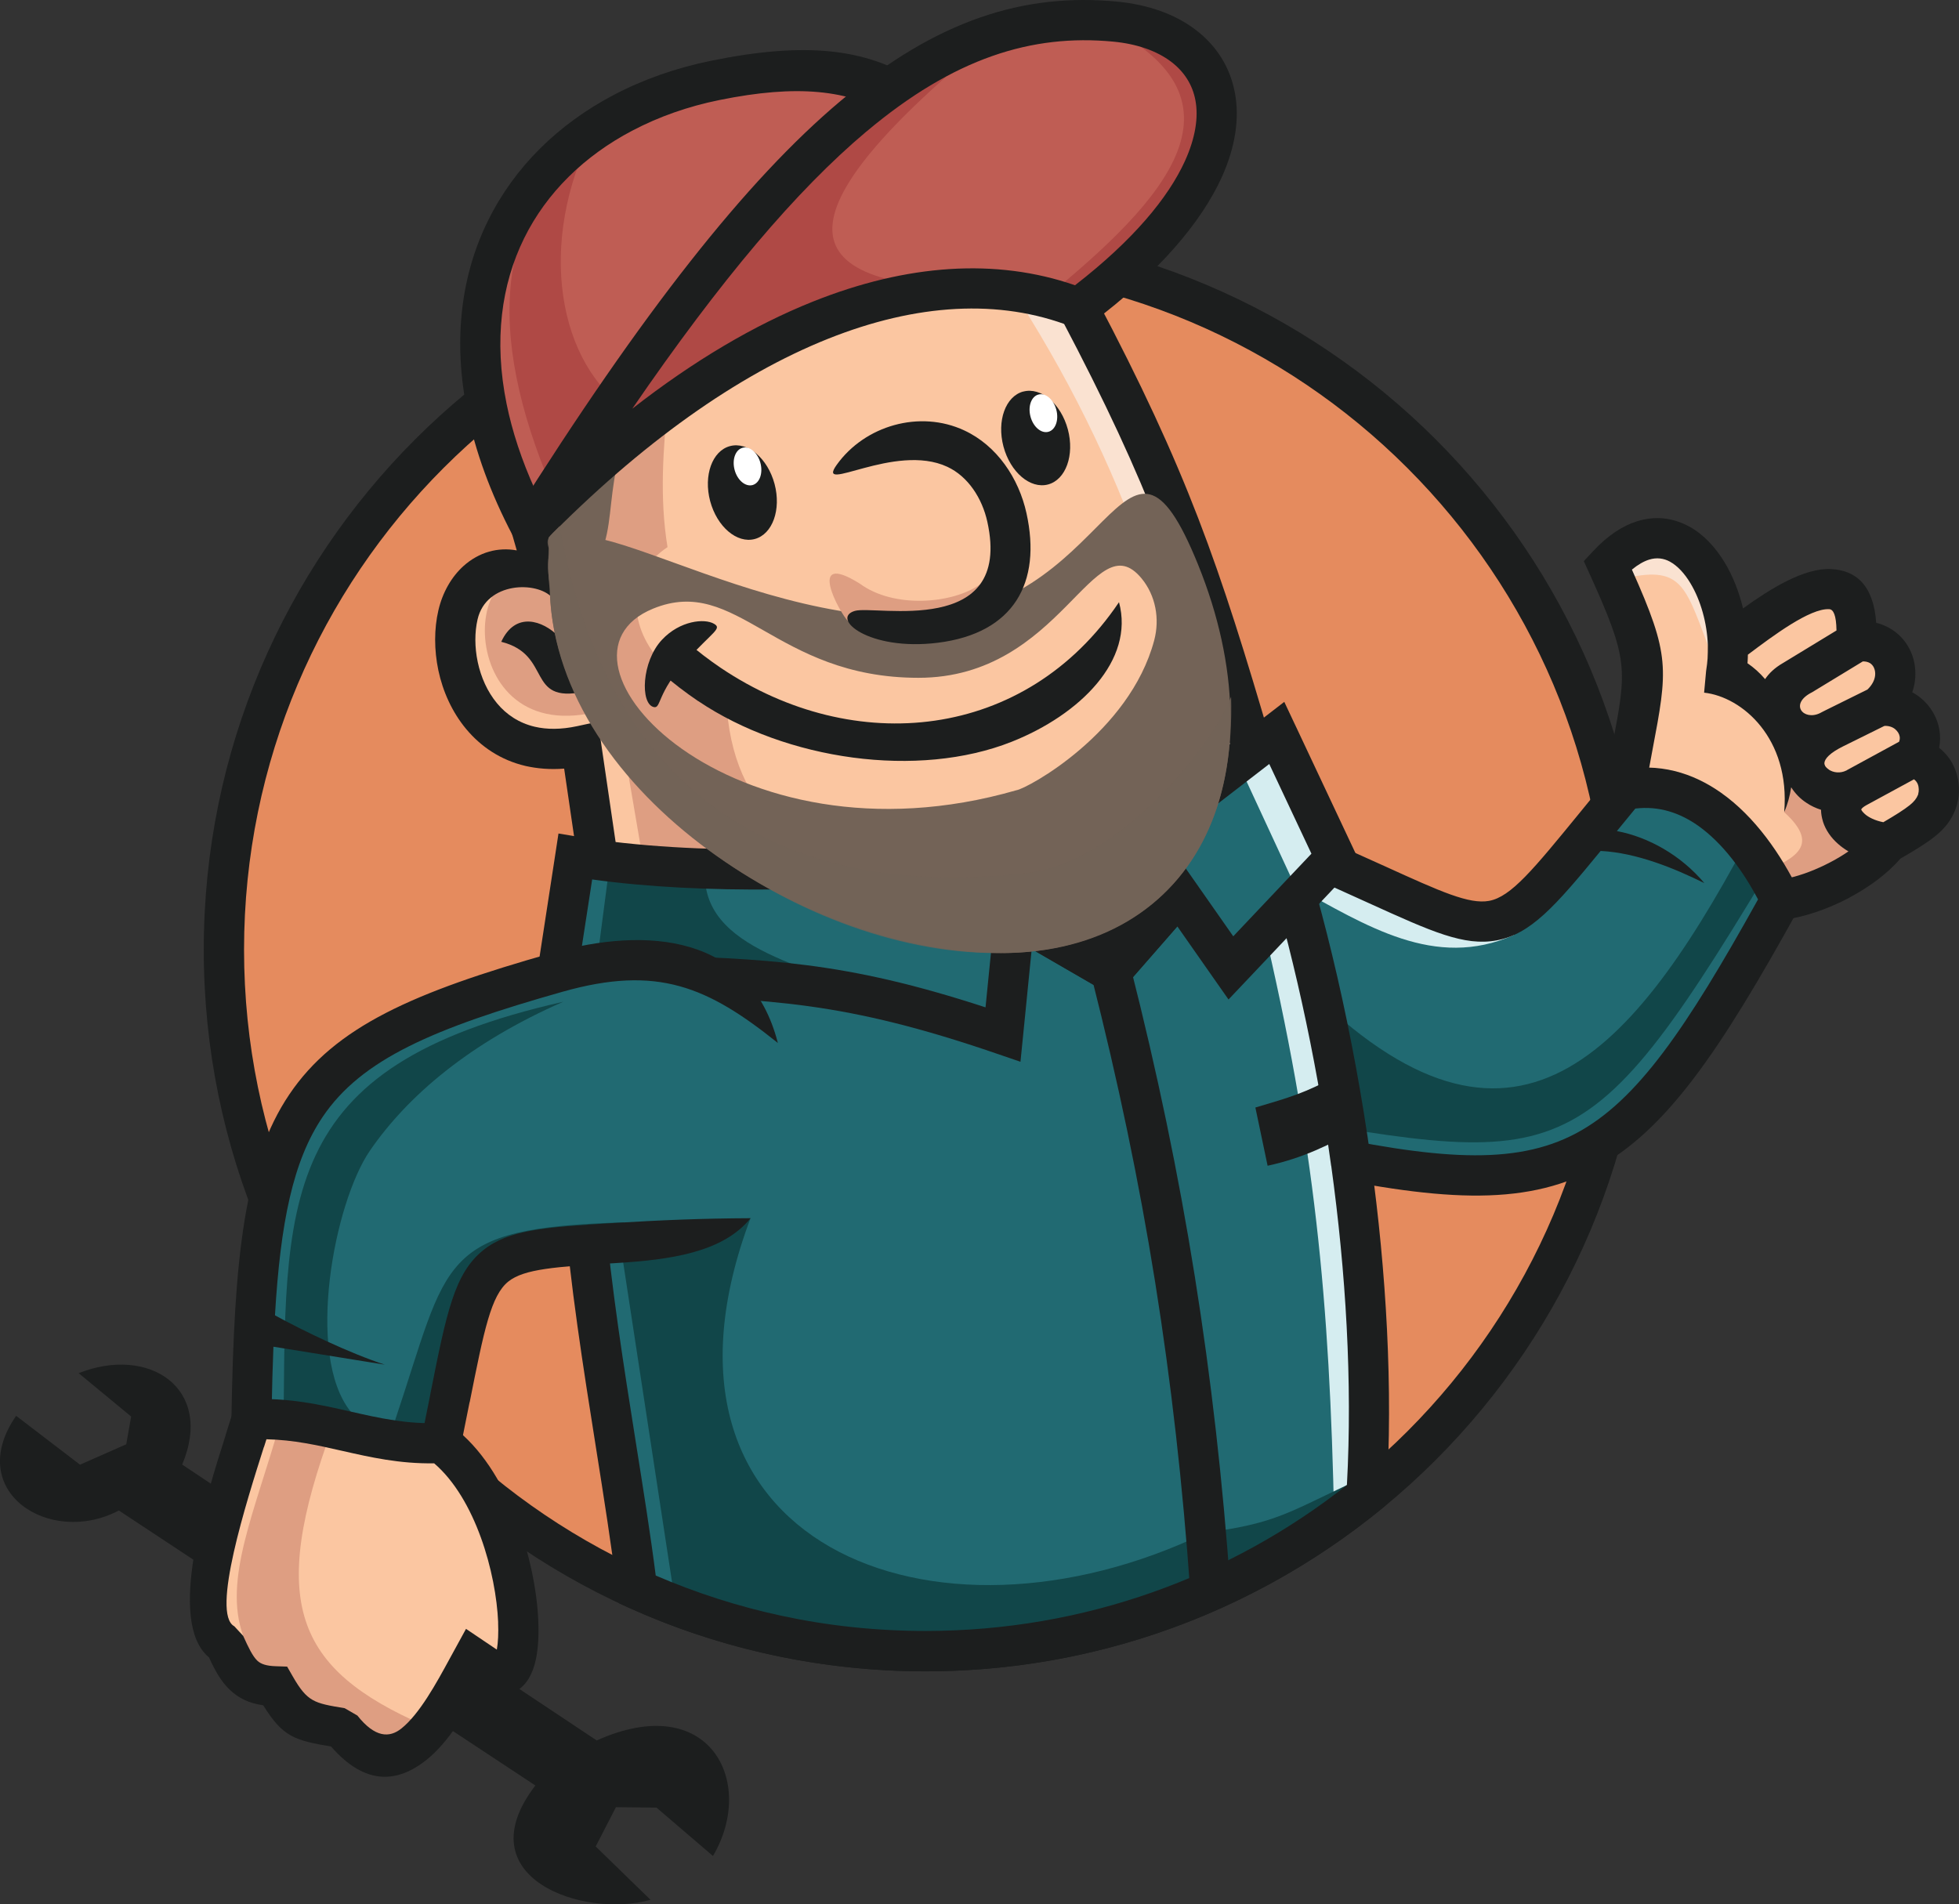
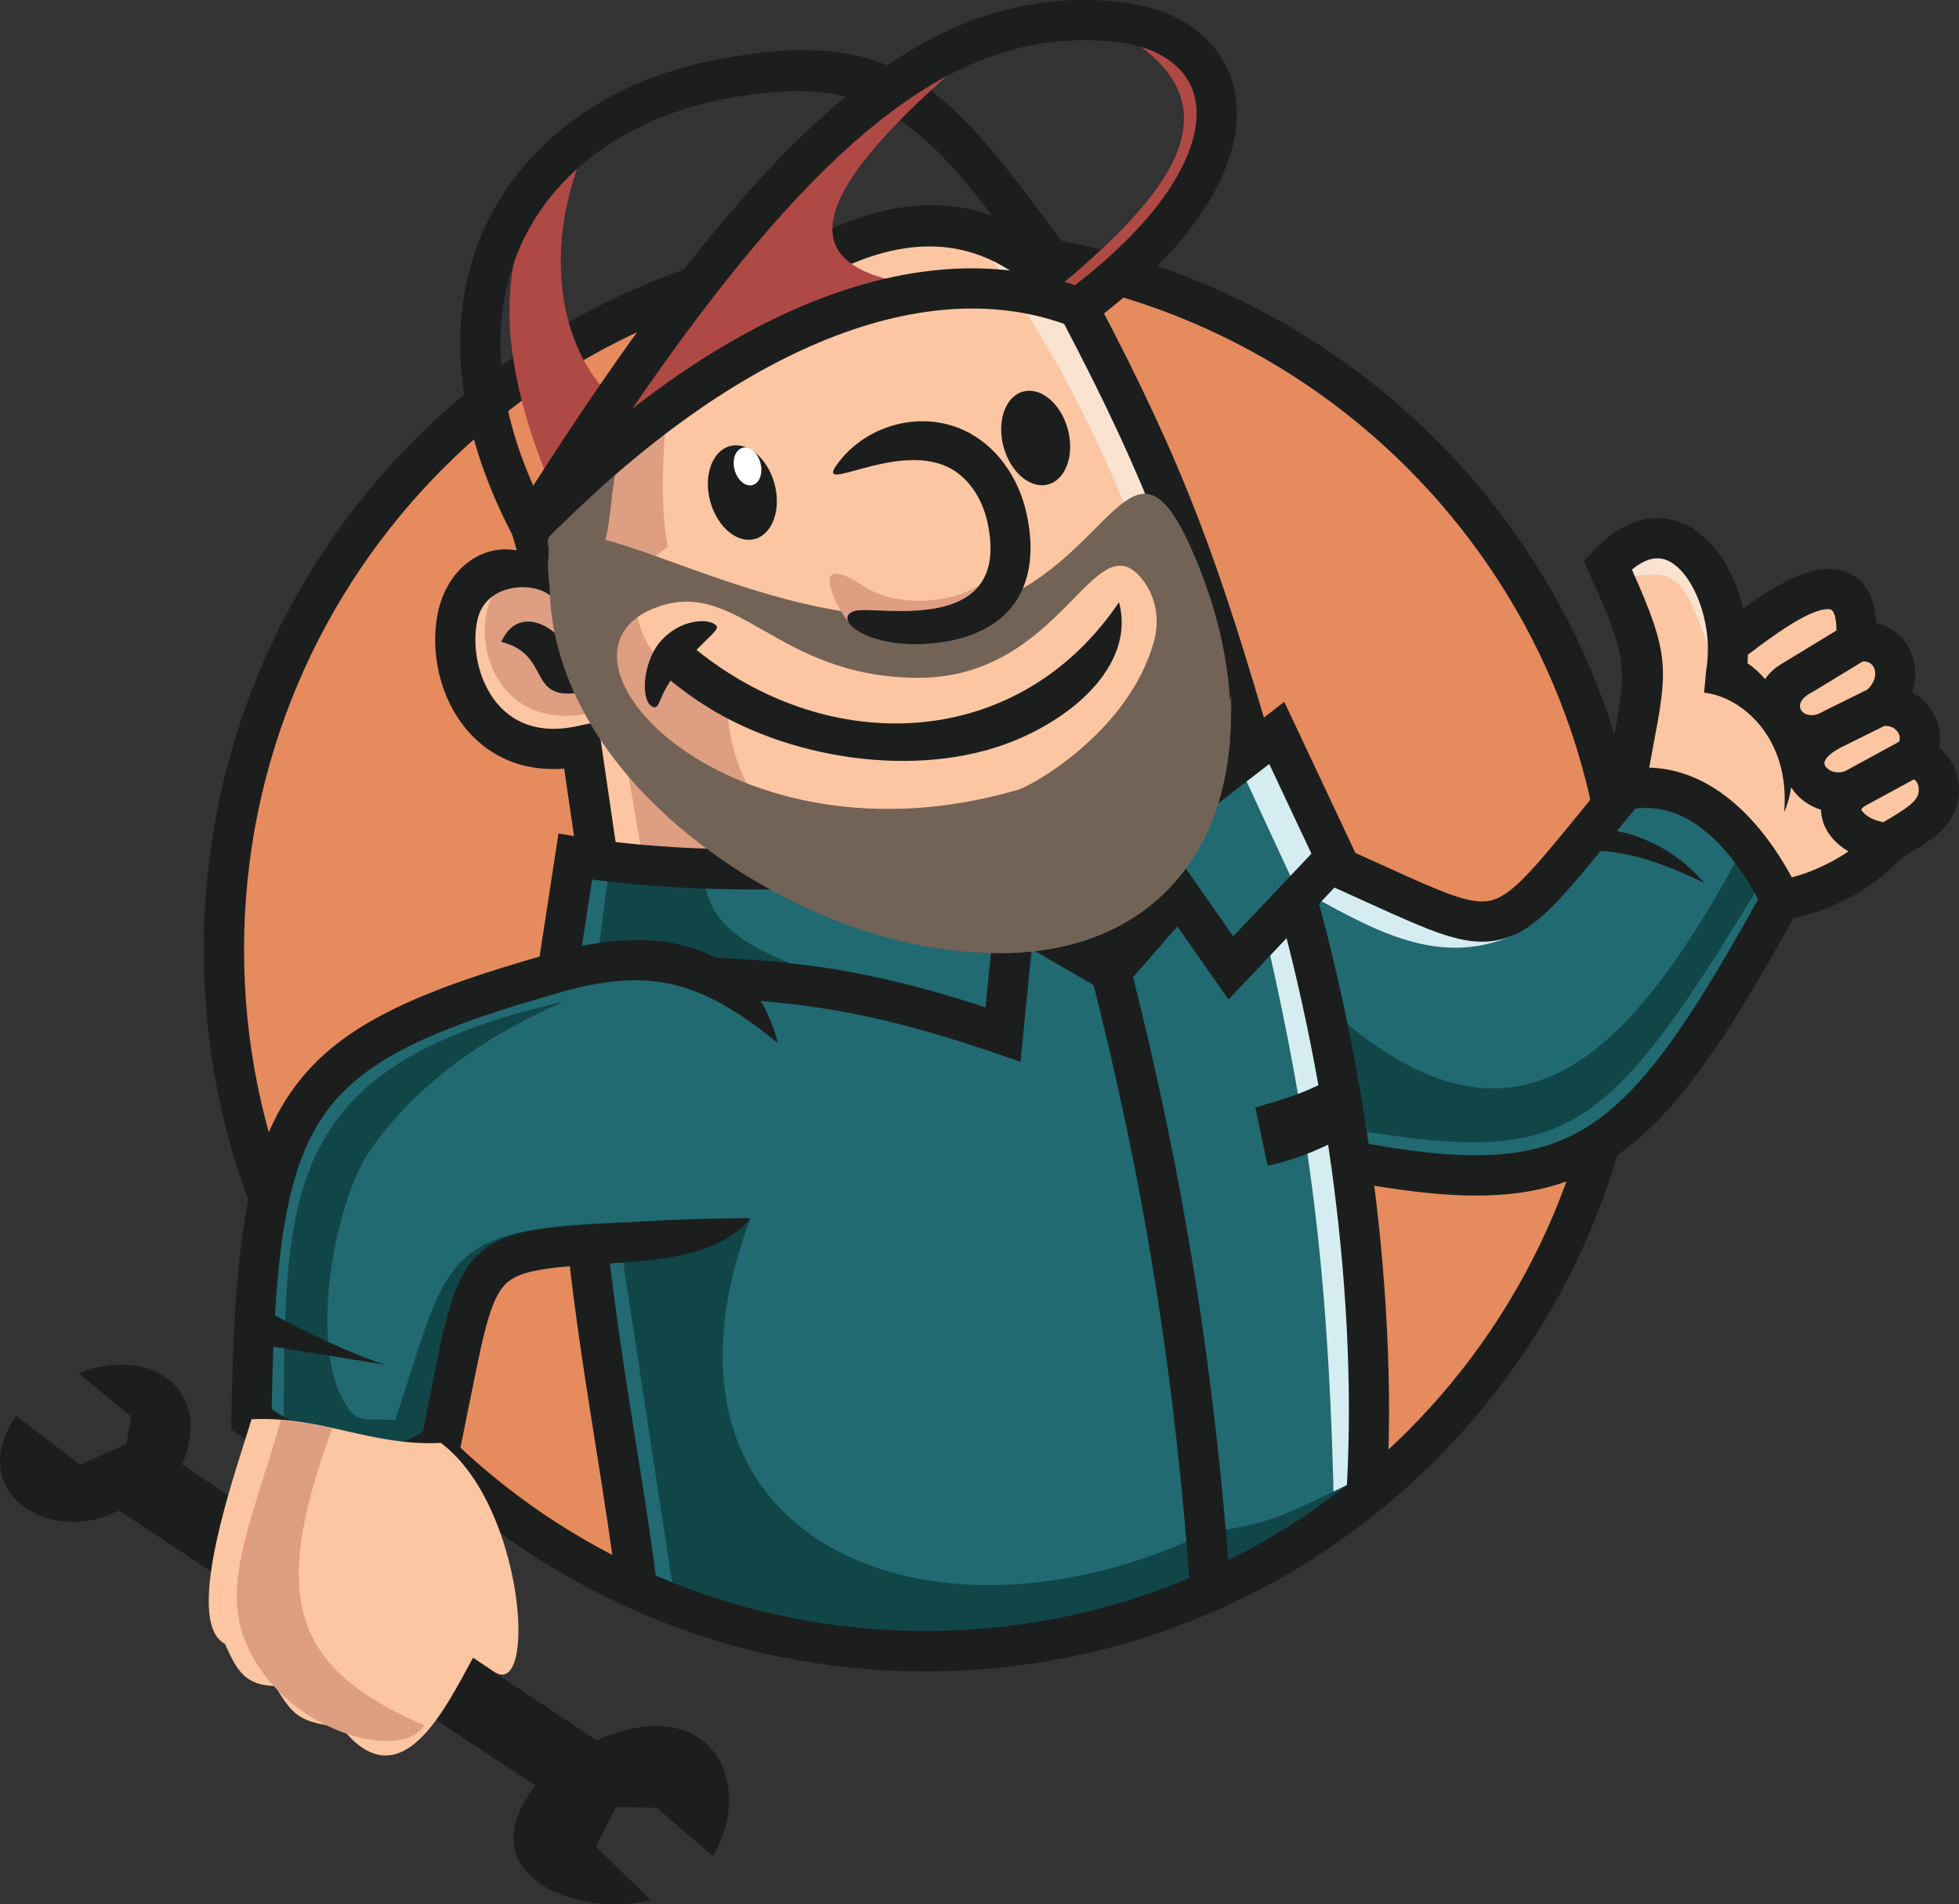
<svg xmlns="http://www.w3.org/2000/svg" viewBox="0 0 355.93 346.03">
  <rect x="0" y="0" width="355.93" height="346.03" fill="#333333" stroke="none" />
  <defs>
    <style> .cls-1 { fill: #fbc6a1; } .cls-1, .cls-2, .cls-3, .cls-4, .cls-5, .cls-6, .cls-7, .cls-8, .cls-9, .cls-10, .cls-11, .cls-12, .cls-13 { fill-rule: evenodd; } .cls-2 { fill: #fff; } .cls-3 { fill: #af4945; } .cls-4 { fill: #bf5d54; } .cls-5 { mix-blend-mode: multiply; opacity: .84; } .cls-5, .cls-12 { fill: #736357; } .cls-6 { fill: #de9e82; } .cls-7 { fill: #216a72; } .cls-8 { fill: #d5edf0; } .cls-14 { isolation: isolate; } .cls-15, .cls-13 { fill: #1c1e1e; } .cls-9 { fill: #114649; } .cls-10 { fill: #fae2d1; } .cls-11 { fill: #e58b5e; } </style>
  </defs>
  <g class="cls-14">
    <g id="Layer_2" data-name="Layer 2">
      <g id="Layer_1-2" data-name="Layer 1">
        <g>
          <path class="cls-13" d="M108.41,316.25c20.47-9.2,29.06,7.5,21.13,20.99l-10.26-8.79-7.37-.08-3.68,7.14,9.96,9.69c-12.18,3.46-33.79-3.99-20.92-20.77l-75.68-49.97c-12.53,6.62-28.19-3.45-18.66-17.2l11.61,8.88,8.4-3.71.89-5.04-9.54-7.88c12.77-5.07,24.66,2.72,18.81,16.61l75.31,50.12h0Z" />
          <path class="cls-1" d="M300.74,148.72c-1.86-1.73-3.72-3.46-5.57-5.19,3.93-22.27,5.68-21.56-3.08-40.88,11.53-12.39,21.35,1.24,21.84,14.48,7.36-5.44,24.3-19.44,23.34-.5,6.68-1.11,9.86,6.82,4.06,11.71,5.82-1.02,9.62,5.14,6.25,9.21,4.83,1.29,5.25,5.89,4.29,8.24-1.04,2.56-2.92,3.91-8.96,7.4-4.28,5.35-13.33,9.65-19.36,10.3-2.8-2.96-5.6-5.93-8.41-8.9-4.8-1.96-9.6-3.92-14.39-5.87h0Z" />
          <path class="cls-10" d="M293.37,105.52l-1.28-2.86c11.04-11.86,20.52.15,21.73,12.82l-3.54,1.68c-4.36-11.53-5-14.74-16.91-11.64h0Z" />
-           <path class="cls-6" d="M342.8,153.31c-4.32,5.3-13.28,9.53-19.26,10.17l-4.22-4.47c6-2.8,12.02-4.92,4.84-11.45l1.43-5.81,3.8-.24,10.4,10.29.11.35,2.9,1.16h0Z" />
          <path class="cls-15" d="M298.26,151.39l-5.57-5.18-1.46-1.36.34-1.95c.45-2.57.98-5.35,1.43-7.77,2.6-13.68,2.89-15.25-4.24-30.97l-1-2.2,1.66-1.78c2.68-2.88,5.37-4.63,7.98-5.45,3.42-1.08,6.63-.62,9.48.93h.02c2.57,1.41,4.77,3.74,6.49,6.6,1.45,2.42,2.58,5.28,3.3,8.29,4.95-3.56,11.09-7.4,16-7.15,4.5.23,7.71,2.9,8.2,9.77,1.05.25,2.01.68,2.87,1.23,1.56,1.01,2.75,2.45,3.46,4.12.69,1.6.94,3.44.69,5.3-.09.65-.25,1.32-.47,1.97.56.31,1.1.67,1.58,1.07.88.72,1.61,1.6,2.18,2.56.57.97.97,2.04,1.16,3.15h0c.19,1.08.18,2.2-.04,3.31,1.44,1.13,2.4,2.55,2.96,4.06.8,2.12.79,4.39.32,6.16-.09.36-.22.72-.35,1.06h0c-.76,1.89-1.81,3.3-3.71,4.83-1.41,1.13-3.37,2.36-6.26,4.03-2.35,2.73-5.69,5.17-9.22,7.05v.02c-4.07,2.16-8.55,3.65-12.15,4.04l-1.8.19-1.25-1.32-7.85-8.31-13.66-5.57-1.11-.72h0ZM335.84,154.7c-.7-.41-1.33-.87-1.88-1.36h0c-1.32-1.15-2.26-2.54-2.74-4.03v-.02c-.22-.71-.35-1.43-.36-2.15-.95-.3-1.84-.72-2.64-1.26h0c-1.11-.72-2.07-1.7-2.78-2.83-.24,1.58-.65,3.11-1.27,4.5,1.13-13.4-7.64-20.94-14.55-21.69l.36-3.92c.14-.94.23-1.64.27-2.28.04-.75.05-1.48.05-2.37v-.04c-.15-4.07-1.3-8.17-3.16-11.26-1.06-1.78-2.34-3.17-3.74-3.94h0c-1.12-.61-2.4-.79-3.78-.36-.98.31-2.01.9-3.12,1.81,6.99,15.64,6.54,17.98,3.7,32.97l-1.06,5.74,3.61,3.36,13.79,5.62,1.28.89,7.07,7.49c2.38-.51,5.14-1.56,7.78-2.96h0c1.11-.58,2.18-1.23,3.19-1.92h0ZM317.57,118.96c0,.41-.02.78-.04,1.14l-.03.41c1.17.8,2.24,1.76,3.2,2.89.72-1.08,1.77-2.07,3.24-2.92h0s9.73-5.92,9.73-5.92c-.04-2.78-.56-3.84-1.33-3.87h-.02c-3.49-.18-10.21,4.86-14.62,8.17l-.12.09h0ZM338.46,120.18l-9.21,5.6c-4.26,2.13-1.58,5.27,1.44,3.79l.11-.06.12-.06.03-.02.67-.34,7.68-3.8c.83-.8,1.27-1.66,1.38-2.47.07-.52,0-1.02-.18-1.44-.15-.36-.4-.66-.71-.87-.33-.21-.78-.34-1.33-.33h0ZM342.38,131.9l-7.54,3.73c-2.37,1.18-3.33,2.24-3.37,3.04h0c0,.15.04.31.13.47v.02c.13.22.37.46.67.66v.02c.84.56,2.06.72,3.18.17h.02s.05-.04.05-.04h0l.06-.04.13-.07,9.33-5.08c.13-.31.16-.64.11-.95h0c-.04-.24-.13-.48-.26-.69-.14-.23-.33-.45-.55-.64-.48-.4-1.17-.64-1.97-.6h0ZM347.76,141.6l-8.56,4.65c-.59.32-.93.6-1.04.83.07.21.28.48.62.78v.02c.76.67,1.93,1.23,3.4,1.52,2.23-1.3,3.75-2.26,4.8-3.1.8-.65,1.23-1.2,1.5-1.87h0l.04-.13v-.04c.14-.5.15-1.16-.07-1.75-.12-.32-.34-.64-.7-.91h0ZM338.15,147.11h0s0-.01,0-.01h0Z" />
          <path class="cls-11" d="M168.14,45.09c70.4,0,127.47,57.07,127.47,127.47s-57.07,127.47-127.47,127.47-127.47-57.07-127.47-127.47,57.07-127.47,127.47-127.47h0Z" />
          <path class="cls-15" d="M168.14,41.44c36.21,0,69,14.68,92.72,38.4,23.73,23.73,38.4,56.51,38.4,92.72s-14.68,68.99-38.4,92.72c-23.73,23.73-56.51,38.41-92.72,38.41s-69-14.68-92.72-38.41c-23.73-23.73-38.4-56.5-38.4-92.72s14.68-68.99,38.4-92.72c23.73-23.73,56.52-38.4,92.72-38.4h0ZM255.69,85.02c-22.4-22.41-53.36-36.26-87.55-36.26s-65.14,13.86-87.54,36.26c-22.4,22.4-36.26,53.36-36.26,87.54s13.86,65.14,36.26,87.54c22.4,22.4,53.36,36.26,87.54,36.26s65.15-13.86,87.55-36.26c22.41-22.4,36.27-53.36,36.27-87.54s-13.86-65.14-36.27-87.54h0Z" />
          <path class="cls-7" d="M323.54,163.49c-5.34-10.95-14.98-22.63-28.37-19.95-26.31,31.79-19.03,28.07-58.98,11.04-11.85-5.05-53.02,43.05.13,54.55,49.4,10.69,59.42,4.64,87.22-45.64h0Z" />
          <path class="cls-8" d="M277.81,163.67c-8.84,7.83-14,2.8-39.9-8.36l-2.56,5.82c12.9,7.04,25.31,15.11,39.66,8.79l2.8-6.25h0Z" />
          <path class="cls-9" d="M320.95,158.73c-1.13-1.88-2.39-3.7-3.8-5.44-21.55,40.09-43.53,63.73-81.71,24.04l-20.08-8.35c-6.3,9.77-8.88,22.39,1.21,31.35,66.88,11.05,68.92,17.23,104.39-41.6h0Z" />
          <path class="cls-15" d="M319.41,163.41c-2.71-5.13-6.38-10.2-10.9-13.39-3.3-2.32-7.11-3.62-11.39-3.1l-3.35,4.09c5.75,1.08,11.65,4.41,15.89,9.45-5.44-2.68-12.28-5.51-18.84-5.84-8.35,10.19-12.74,15.1-18.89,16.25-5.9,1.1-11.84-1.6-23.12-6.72-3.95-1.8-8.6-3.92-14.03-6.23-2.69-1.15-8.72,3.19-13.81,9.52-2.61,3.24-4.85,7-6.18,10.87-1.27,3.68-1.73,7.48-.9,11.03,1.59,6.78,8.16,12.95,23.23,16.2,23.82,5.16,38.03,6.34,49.23.39,11.09-5.89,20.05-19.08,33.08-42.53h0ZM312.7,144.05c6.17,4.34,10.9,11.23,14.12,17.83l.83,1.7-.91,1.66c-14.24,25.78-24.04,40.27-36.99,47.16-13.11,6.97-28.62,5.83-54.2.29-18.39-3.97-26.61-12.32-28.8-21.69-1.16-4.96-.57-10.14,1.13-15.06,1.64-4.74,4.3-9.25,7.38-13.07,7-8.71,16.68-14.08,22.36-11.67,5.64,2.41,10.26,4.51,14.17,6.28,9.92,4.51,15.15,6.88,18.77,6.21,3.98-.74,8.01-5.67,16.51-16.07,1.63-2.01,3.45-4.23,5.28-6.43l2.1-1.26c6.97-1.4,13.08.48,18.24,4.11h0Z" />
          <path class="cls-7" d="M231.34,149.1c11.09,33.6,19.47,81.14,16.93,122.59-21.89,17.72-49.77,28.34-80.13,28.34-18.67,0-36.4-4.01-52.37-11.22-4.12-33.79-15.15-78.72-8.29-111.91l76.9-10.44,17.48,10.12,12.37-14.16,17.12-13.31h0Z" />
          <path class="cls-8" d="M234.39,158.92c9.52,32.66,16.19,75.22,13.88,112.77-1.91,1.54-3.86,3.03-5.86,4.47-.83-39.92-3.49-68.24-13.06-108.77l5.03-8.46h0Z" />
          <path class="cls-9" d="M248.32,270.73l-.05.96c-21.89,17.72-49.77,28.34-80.13,28.34-15.99,0-31.29-2.94-45.39-8.32l-10.16-66.48,23.77-3.88c-22.27,59.19,33.25,81.07,82.76,57.13,12.1-1.61,14.59-3.4,25.59-8.63l3.61.87h0Z" />
          <path class="cls-15" d="M234.81,147.96c5.94,18,11.12,39.98,14.28,62.89v.02c2.8,20.3,4.03,41.34,2.82,61.04l-.1,1.6-1.24,1.01c-11.47,9.28-24.54,16.68-38.72,21.69-13.68,4.84-28.4,7.48-43.71,7.48-9.44,0-18.68-1.01-27.6-2.92-9.16-1.96-17.96-4.88-26.28-8.64l-1.88-.85-.25-2.05c-1.02-8.37-2.41-17.09-3.84-26.13-4.6-28.96-9.71-61.18-4.38-86.94l.52-2.54,2.56-.35,76.89-10.44,2.32.46,14.88,8.62,10.4-11.9.5-.48,17.12-13.31,4.09-3.19,1.63,4.93h0ZM241.86,211.85h0c-2.81-20.37-7.25-40-12.4-56.65l-12.74,9.91-12.11,13.86-1.98,2.26-2.6-1.51-16.39-9.5-73.06,9.92c-4.23,24.09.58,54.43,4.92,81.8,1.36,8.55,2.68,16.84,3.64,24.34,7.31,3.15,14.99,5.63,22.93,7.33,8.38,1.8,17.11,2.74,26.08,2.74,14.49,0,28.39-2.48,41.28-7.04,12.88-4.55,24.79-11.18,35.29-19.47,1.02-18.75-.19-38.72-2.85-58.01h0Z" />
-           <path class="cls-4" d="M96.45,95.73c-22.53-42.81-.69-74.18,33.55-81.13,35.25-7.16,42.01,7.63,66.8,40.69-44.14-25.91-64.92-1.89-100.35,40.44h0Z" />
          <path class="cls-3" d="M107.84,23.71c-10.47,20.51-6.43,42.73,6.62,51.05-3.95,4.37-8.83,11.39-13.11,16.46-12.58-28.35-12.67-51.14,6.49-67.5h0Z" />
          <path class="cls-15" d="M93.22,97.43c-4.16-7.9-6.87-15.48-8.32-22.64-2.68-13.21-1.04-24.96,3.78-34.72,4.83-9.79,12.81-17.55,22.79-22.8,5.38-2.83,11.39-4.95,17.82-6.25,34.26-6.95,43.21,5.19,63.99,33.38,2.23,3.03,4.6,6.24,6.44,8.7l-4.76,5.33c-20.78-12.2-35.92-12.73-49.88-5.3v.02c-14.53,7.72-28.38,24.08-45.82,44.92l-3.5,4.17-2.53-4.81h0ZM92.04,73.37c1.01,4.97,2.72,10.22,5.22,15.72,16.31-19.42,29.71-34.59,44.39-42.4h0c12.93-6.87,26.5-8.02,43.2-1.38-17.11-23.13-25.8-32.89-54.15-27.13-5.69,1.15-11.03,3.04-15.84,5.57-8.64,4.54-15.53,11.21-19.64,19.56-4.12,8.37-5.52,18.53-3.18,30.06h0Z" />
          <path class="cls-1" d="M195.94,55.94c16.32,30.97,22.07,47.56,31.73,80.66-3.19,2.44-22.47,34.3-25.81,39.97-15.63-16.25-69.37-15.06-93.04-19-1.08-7.35-2.15-14.7-3.23-22.05-18.05,3.86-24.89-13.1-22.39-23.8,1.81-7.74,9.48-11.97,16.74-3.89-1.16-4.03-2.33-8.07-3.49-12.1,34.27-42.49,72.1-74.9,99.49-39.79h0Z" />
          <path class="cls-10" d="M195.94,55.94c16.33,30.97,22.07,47.56,31.73,80.66-1.06.81-3.91,4.88-7.35,10.15h0c-8.64-40.96-19.49-70.82-43.65-104.75,6.82,1.83,13.29,6.28,19.26,13.93h0Z" />
          <path class="cls-6" d="M215.38,154.48c-5.82,9.24-11.8,19.16-13.52,22.09-13.98-14.53-58.46-15.13-84.63-17.9l-5.2-30.44c-29.98,11.03-28.91-31.7-12.64-22.32-1.16-4.04-1.78-6.16-2.94-10.19,6.82-8.47,13.8-16.53,20.8-23.75l4.11.69c-.84,8.88-1.57,17.6-.08,26.76-3.5,2.29-5.67,5.91-5.67,10.25,0,7.86,7.16,15.34,16.36,17.45,1.75,41.7,54.25,36.17,81.31,23.87l2.11,3.49h0Z" />
          <path class="cls-15" d="M210.9,96.78c-4.59-11.91-10.02-23.62-18.05-38.86-12.28-15.54-26.94-16.08-42.38-7.96-16.26,8.55-33.5,26.29-50,46.59l2.97,10.28-3.1,1.77c-2.72-3.03-11.98-2.95-13.57,3.94-.54,2.33-.54,5.07.03,7.76.58,2.73,1.75,5.39,3.52,7.51,1.68,2.01,3.96,3.57,6.84,4.24,2.17.51,4.74.53,7.68-.1l3.8-.82.57,3.86,2.84,19.37c5.84.81,13.29,1.41,21.37,2.06,23.93,1.93,53.24,4.3,67.52,14.57,3.55-5.91,9.93-16.36,15.19-24.49,2.93-4.54,5.61-8.48,7.48-10.82-4.54-15.49-8.25-27.34-12.7-38.91h0ZM199.17,54.23c8.22,15.59,13.78,27.6,18.53,39.92,4.72,12.26,8.6,24.78,13.46,41.43l.7,2.4-1.98,1.52c-.79.6-3.88,5.17-7.61,10.96-6.8,10.53-15.2,24.44-17.27,27.96l-2.45,4.15-3.33-3.46c-10.45-10.87-41.48-13.37-66.38-15.38-9.43-.76-18.02-1.45-24.63-2.55l-2.63-.44-.38-2.64-2.7-18.44c-2.54.2-4.88,0-7.01-.48-4.54-1.06-8.12-3.52-10.78-6.7-2.57-3.08-4.25-6.84-5.06-10.65-.79-3.74-.78-7.59,0-10.93.76-3.28,2.4-6.11,4.58-8.07,1.35-1.21,2.93-2.11,4.64-2.6,1.58-.44,3.28-.54,5.02-.22l-.94-3.28-.53-1.82,1.18-1.46c17.4-21.58,35.79-40.65,53.47-49.94,18.8-9.88,36.69-9.11,51.74,10.19l.36.54h0Z" />
          <path class="cls-13" d="M185.92,71.15c3.23-.86,6.85,2.22,8.1,6.88,1.24,4.66-.37,9.14-3.6,10-3.23.86-6.85-2.22-8.1-6.89-1.24-4.66.37-9.14,3.6-10h0Z" />
          <path class="cls-15" d="M91.07,116.62c2.59-5.61,7.57-3.85,10.38-1.02h.01c2.52,2.56,3.88,6.24,4.62,10.09-10.6,2.19-5.65-6.72-15-9.07h0Z" />
          <path class="cls-7" d="M231.97,133.16l10.64,22.64-18.98,20.06-9.41-13.44-12.37,14.16-17.48-10.12-2.15,21.51c-32.96-11.32-46.24-9.92-80.94-11.29l3.22-21.03c24.03,4,56.54,2.31,80.67-.76l16.67,21.69,7.53-25.99,22.59-17.42h0Z" />
          <polygon class="cls-8" points="231.97 133.16 242.62 155.8 236.09 162.71 224.92 138.6 231.97 133.16 231.97 133.16" />
          <path class="cls-9" d="M162.27,182.02c-10.98-2.66-20.16-3.7-30.55-4.26l-.58-.04-22.89-1.36,2.59-19.83c5.49.66,11.31,1.08,17.29,1.28-1.25,15.11,20.14,17.95,34.14,24.2h0Z" />
          <path class="cls-15" d="M235.27,131.62l10.65,22.64,1.05,2.24-1.71,1.81-18.98,20.06-3.07,3.24-2.56-3.65-6.74-9.63-8.78,10.05-1.78,6.13-3.94-5.13-11.96-6.92-1.58,15.88-.46,4.59-4.35-1.49c-27.57-9.47-41.16-9.88-65.68-10.63-4.44-.13-9.2-.28-14.22-.48l-4.1-.16.62-4.03,3.23-21.02.56-3.67,3.66.61c10.65,1.77,23.05,2.41,35.62,2.29,15.32-.14,30.9-1.4,43.98-3.06l2.07-.26,1.27,1.65,12.29,15.99,5.72-20.02,23.67-18.35,3.59-2.77,1.94,4.12h0ZM238.27,155.11l-7.66-16.29-18.05,13.93-2.62,9.04,1.54-1.77,3.06-3.5,2.68,3.82,6.85,9.79,14.2-15.01h0ZM186.21,163.3l1.52.88-4.16-5.42c-12.89,1.56-27.94,2.73-42.76,2.86-11.58.11-23.03-.4-33.22-1.82l-2.06,13.37,10.04.32c23.96.73,37.8,1.16,63.49,9.55l1.69-16.95.56-5.64,4.9,2.84h0Z" />
          <path class="cls-7" d="M45.7,257.9c9.85,7.17,23.85,12.96,34.42,4.3,8.31-40.42,3.62-33.71,46.89-37.43,12.84-1.1,26.61-62.9-25.72-48.11-48.64,13.75-54.65,23.79-55.59,81.23h0Z" />
          <path class="cls-9" d="M51.5,261.63c9.07,5.08,19.99,7.64,28.62.57,7.28-35.43,4.58-34.65,32.94-36.42l.3-3.67c-33.97.99-31.75,6.74-41.59,35.99-3.12-.55-6.27.63-8.06-1.61-8.27-10.31-3-37.97,3.52-47.44,6.83-9.92,18.11-19.59,35.12-27.03-52.61,11.88-50.46,36-50.84,79.62h0Z" />
          <path class="cls-15" d="M49.38,256.03c4.79,3.26,10.41,6.02,15.91,6.7,4.01.5,8.01-.14,11.54-2.61l1.35-6.73h-.01c2.97-14.96,4.39-22.04,9.66-26.25,4.68-3.73,11.21-4.14,23.59-4.91,8.68-.53,16.07-.84,24.95-.88-5.04,6.25-14.64,7.56-24.52,8.16-10.85.67-16.59,1.04-19.48,3.34-3.16,2.53-4.41,8.77-7.03,21.93h-.02s-1.63,8.13-1.63,8.13l-1.26,2.12c-5.52,4.52-11.78,5.73-18.03,4.95-7.49-.94-14.9-4.8-20.84-9.12l-1.54-1.11.03-1.9c.48-29.45,2.33-46.85,10.52-58.99,8.3-12.31,22.54-18.58,47.72-25.7,17.26-4.87,35.99-3.38,41.04,16.35-12.79-10.25-21.88-14.17-39.07-9.32-23.45,6.63-36.55,12.25-43.64,22.76-5.39,7.99-7.66,19.17-8.66,36.05,5.08,2.79,13.56,6.88,19.94,8.96-6.74-1.08-13.48-2.16-20.22-3.26-.14,3.55-.25,7.32-.32,11.33h0Z" />
          <path class="cls-12" d="M217.68,102.6c-13.69-33.78-15.34,9.57-51.79,9.57s-70-29-66-6c0,36.45,45.55,67,82,67s50.79-33.57,35.79-70.57ZM209.71,116.34c-4.48,16.83-23.04,26.95-25.04,27.25-52,15-88-24-66-33,15.26-6.24,22.09,12.57,48.2,12.57s31.89-28.57,40.55-18.05c2.56,3.11,3.32,7.34,2.29,11.23Z" />
-           <path class="cls-4" d="M96.45,95.73C142.73,22.22,171.05.92,202.58,3.92c22.73,2.16,28.78,25.45-6.64,52.02-27.8-10.84-63.88,3.48-99.49,39.79h0Z" />
          <path class="cls-3" d="M198.91,3.69c40.35,1.37,17.22,37.11-2.97,52.25-1.93-.76-3.91-1.38-5.92-1.89,21.51-17.56,39.25-36.38,8.89-50.36h0Z" />
          <path class="cls-1" d="M80.12,262.2c15.23,11.39,17.54,46.85,9.62,41.54l-3.78-2.54c-5.04,9.13-13.11,26.31-23.87,12.76-6.95-1.15-8.5-1.37-12.06-7.59-5.46-.18-6.9-2.62-9.16-7.67-7.97-4.24,2.5-32.88,4.83-40.82,12.87-.59,21.55,4.9,34.42,4.31h0Z" />
          <path class="cls-6" d="M77.03,313.49c-3.9,6.94-26.56,1.1-32.84-16.25-3.71-10.24,2.15-22.57,6.86-39.25,2.28.18,7.21,1.09,9.34,1.5-11.7,31.61-6.78,43.75,16.64,54h0Z" />
-           <path class="cls-15" d="M82.31,259.28c10.08,7.53,15.04,24.29,15.49,35.23.12,2.72-.04,5.16-.45,7.07-.57,2.63-1.72,4.6-3.44,5.62h0c-1.88,1.12-3.97,1.07-6.2-.42l-.47-.32c-2.59,4.72-5.78,10.16-9.77,13.33-5.16,4.1-11,4.8-17.32-2.44-6.63-1.12-8.79-1.76-12.32-7.49-2.61-.37-4.5-1.31-6.1-2.84-1.59-1.52-2.63-3.42-3.76-5.86-7.78-6.46-.55-29.14,3.05-40.45h-.02s1.21-3.84,1.21-3.84l.73-2.5,2.61-.12c6.91-.31,12.53.96,18.16,2.24,5.15,1.17,10.3,2.34,16.26,2.07l2.34.72h0ZM90.51,294.79c-.38-9.01-4.11-22.45-11.63-28.9-6.28.1-11.53-1.09-16.78-2.28-4.39-1-8.79-1.99-13.69-2.09l-.44,1.39h-.02c-3.16,9.93-9.66,30.32-5.38,32.59l1.62,1.75c.95,2.12,1.71,3.69,2.56,4.5.65.62,1.66.96,3.38,1.01l2.04.07,1.01,1.76c2.68,4.68,3.92,4.88,9.35,5.78h0s.1.02.1.02l2.3,1.33c3.22,4.06,5.84,4.07,7.98,2.37,3.32-2.64,6.39-8.28,8.81-12.73l1.03-1.88,1.92-3.51,3.31,2.23,2.29,1.54c.23-1.3.31-2.99.23-4.93h0Z" />
          <path class="cls-15" d="M205.4,175.68c4.85,19.08,8.69,37.52,11.67,56.16,2.98,18.63,5.1,37.34,6.49,56.98l-7.29.51c-1.38-19.57-3.47-38.07-6.39-56.35-2.92-18.28-6.73-36.5-11.56-55.5l7.08-1.8h0Z" />
          <path class="cls-12" d="M100.34,108.61c13.82-6.88,8.36-14.9,12.98-28.43l-13.65,17.42.67,11.01h0Z" />
          <path class="cls-3" d="M96.45,95.73C132.19,38.96,157.22,13.34,181.28,5.99c-41.61,33.83-38.21,46.59-.9,46.53-31.55,1.82-59.47,18.26-83.94,43.21h0Z" />
          <path class="cls-13" d="M242.92,195.4c-5.52,3.14-8.74,4.04-14.83,5.84l2.22,10.58c6.58-1.43,11.22-3.83,16.46-6.64l-3.84-9.79h0Z" />
          <path class="cls-15" d="M124.82,116.65c1.96,1.7,4.02,3.27,6.13,4.7h0c24.25,16.32,55.41,13.24,72.36-11.93,2.86,10.56-7.07,20.42-19.47,25.35-17.01,6.76-40.97,3.39-56.96-7.37h-.02c-2.29-1.55-4.58-3.3-6.81-5.24l4.77-5.52h0Z" />
          <path class="cls-13" d="M132.63,81.06c3.23-.86,6.85,2.22,8.1,6.88,1.24,4.66-.37,9.14-3.6,10-3.23.86-6.85-2.22-8.1-6.88-1.24-4.66.37-9.14,3.6-10h0Z" />
          <path class="cls-15" d="M124.61,120.14c-5.27,5.78-4.47,8.65-5.82,8.34-2.49-.56-2.24-8.27,1.49-12.24,3.26-3.48,7.73-3.91,9.46-2.89,1.49.88-.2,1.39-5.13,6.79h0Z" />
          <path class="cls-15" d="M93.37,93.79c23.34-37.07,42.23-61.05,59.34-75.44C170.35,3.5,186.18-1.3,202.92.29c5.73.54,10.59,2.31,14.24,5.07,3.83,2.88,6.35,6.83,7.22,11.57.83,4.53.12,9.73-2.42,15.32h0c-3.68,8.07-11.29,17.2-23.83,26.61l-1.63,1.21-1.87-.73c-13.02-5.08-28.12-4.2-44.21,2.23-16.46,6.58-33.94,18.96-51.37,36.72l-5.68-4.5h0ZM157.39,23.92c-12.65,10.64-26.43,26.9-42.51,50.34,11.12-8.68,22.15-15.2,32.82-19.46,17.07-6.83,33.28-7.94,47.62-2.97,10.53-8.16,16.93-15.88,19.98-22.59h0c1.9-4.2,2.47-7.92,1.9-10.99-.52-2.86-2.08-5.27-4.44-7.05-2.6-1.96-6.19-3.23-10.53-3.64-14.77-1.4-28.89,2.96-44.84,16.37h0Z" />
-           <path class="cls-2" d="M188.67,71.69c1.3-.35,2.75.89,3.25,2.76.5,1.87-.15,3.67-1.44,4.01-1.3.35-2.75-.89-3.25-2.76-.5-1.87.15-3.67,1.44-4.01h0Z" />
          <path class="cls-2" d="M134.91,81.36c1.3-.35,2.75.89,3.25,2.76.5,1.88-.15,3.67-1.44,4.02-1.3.34-2.75-.89-3.25-2.76-.5-1.87.15-3.67,1.44-4.01h0Z" />
          <path class="cls-5" d="M186.68,158.6c-36.2,4.26-75-7-85-63-2.12,2.11-2.47,2.21-2,4-.05,2.01-.18,4.42.21,7.57.79,34.43,44.55,66,81,66,18.79.43,43.79-9.57,42.79-46.57-3.21,8.43-20,30-37,32Z" />
          <path class="cls-6" d="M178.05,106.2c-4.93,3.5-15.6,4.44-21.83-.15-9.95-6.23-3.64,5.37-2.14,6.81l12.84,1.68,10.84-2.05,1.65-6.58-1.35.29h0Z" />
          <path class="cls-15" d="M175.2,78.21h0c5.92,2.75,9.9,8.67,11.3,15.04,2.78,12.6-2.26,21.81-16.1,23.54-12.66,1.57-19.56-4.5-15.07-5.79,3.73-1.07,28.72,4.96,24.06-16.19-.95-4.3-3.51-8.24-7.27-9.99h0c-9.53-4.46-24.06,5.16-20.09-.37,5.1-7.13,15.08-10.02,23.17-6.24h0Z" />
        </g>
      </g>
    </g>
  </g>
</svg>